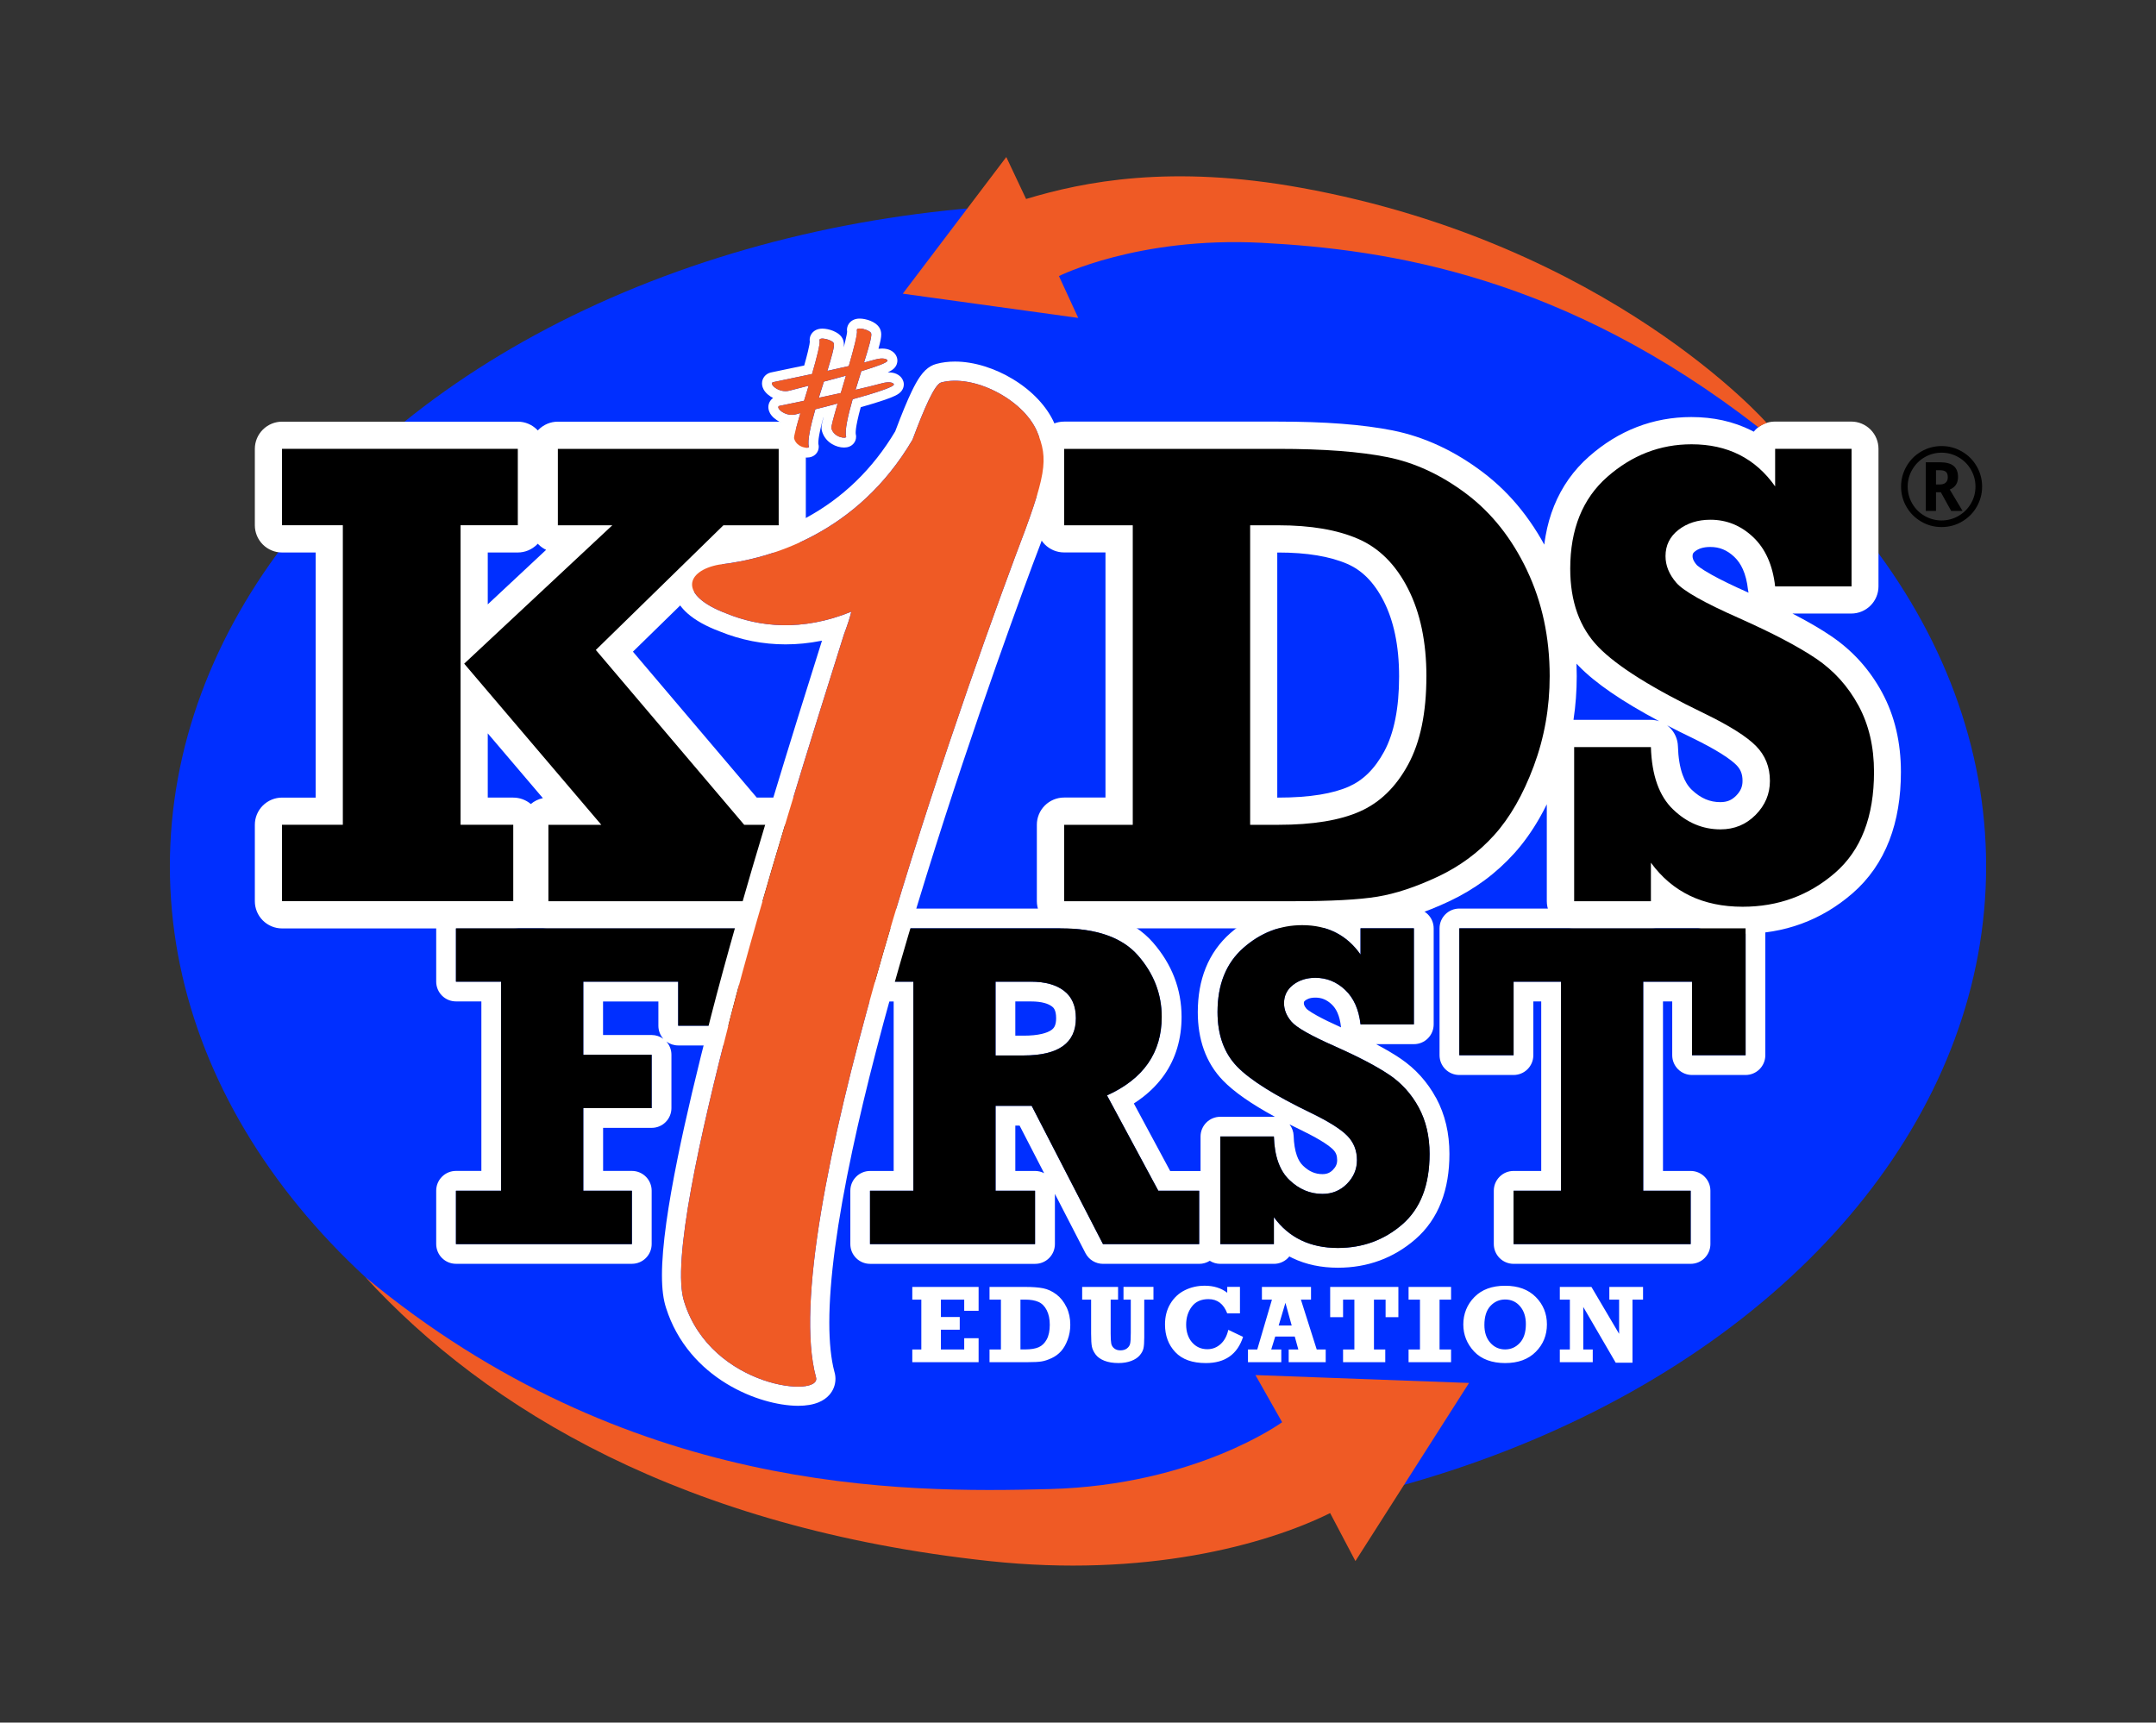
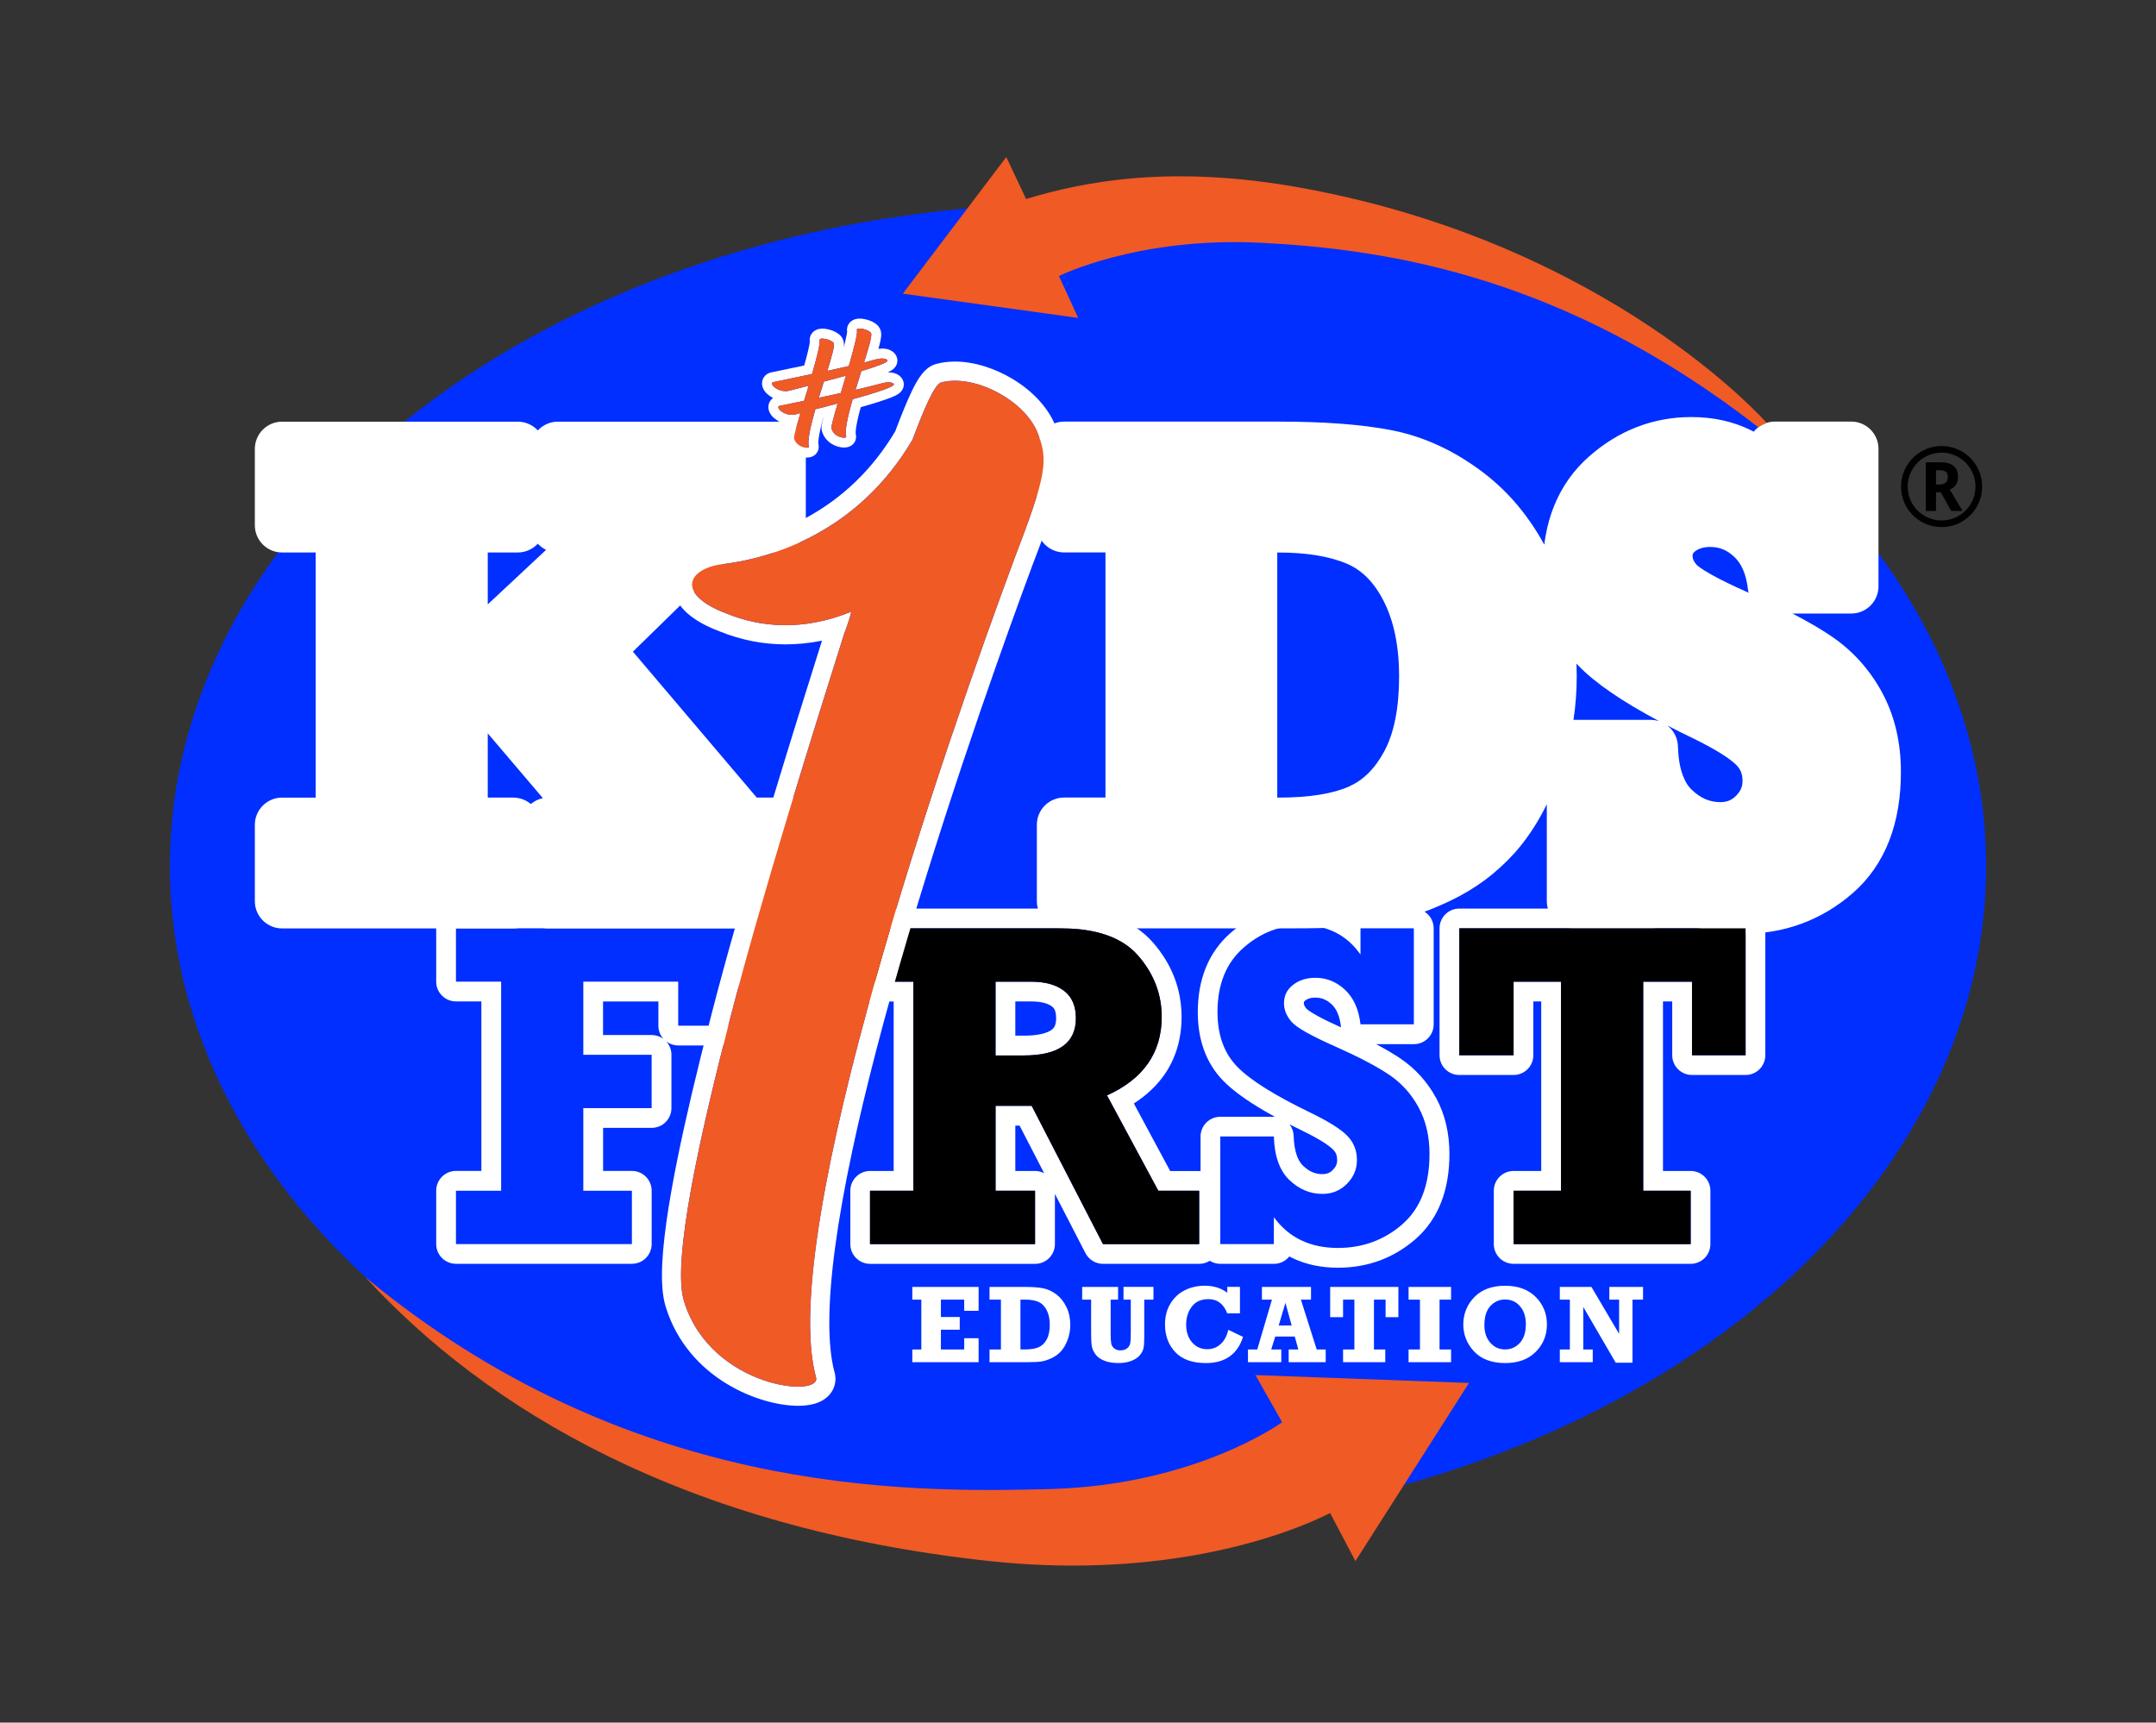
<svg xmlns="http://www.w3.org/2000/svg" id="Layer_1" viewBox="0 0 718.86 574.38">
  <rect x="0" y="0" width="718.86" height="574.38" fill="#333333" stroke="none" />
  <defs>
    <style>.cls-1{fill:none;}.cls-2{fill:#002fff;}.cls-3{fill:#fff;}.cls-4{fill:#ef5a25;}</style>
  </defs>
  <path d="M633.86,162.24c0-2.39.6-4.64,1.8-6.74,1.2-2.1,2.85-3.75,4.94-4.96,2.1-1.21,4.35-1.81,6.77-1.81s4.64.6,6.74,1.8c2.1,1.2,3.75,2.85,4.96,4.94,1.21,2.1,1.81,4.35,1.81,6.77s-.58,4.58-1.74,6.65c-1.16,2.07-2.79,3.73-4.89,4.98-2.1,1.25-4.39,1.87-6.88,1.87s-4.77-.62-6.86-1.86-3.73-2.9-4.9-4.97c-1.17-2.07-1.75-4.29-1.75-6.67ZM636.07,162.24c0,2.04.51,3.93,1.52,5.67s2.39,3.12,4.14,4.12,3.63,1.51,5.64,1.51,3.93-.51,5.68-1.54,3.12-2.4,4.12-4.13c1-1.73,1.5-3.61,1.5-5.63s-.51-3.9-1.52-5.65c-1.01-1.75-2.4-3.14-4.15-4.14s-3.63-1.51-5.63-1.51-3.88.5-5.61,1.49c-1.73.99-3.11,2.37-4.14,4.11-1.03,1.75-1.55,3.65-1.55,5.7ZM652.85,159.04c0,2.05-.92,3.44-2.75,4.19l4.26,7.13h-3.79l-3.45-6.22h-1.62v6.22h-3.4v-16.22h4.71c2.08,0,3.61.41,4.58,1.22.97.81,1.46,2.04,1.46,3.68ZM645.51,161.54h1.24c.89,0,1.56-.21,2.01-.63.46-.42.68-1.02.68-1.8,0-.86-.22-1.46-.66-1.81s-1.13-.51-2.08-.51h-1.2v4.74Z" />
  <ellipse class="cls-2" cx="359.43" cy="288.85" rx="302.79" ry="220.99" />
  <path class="cls-3" d="M569.77,310.3c-3.63-.76-7.09-1.92-10.29-3.46-.61-.29-1.21-.6-1.81-.93-.26.35-.55.68-.86.99-1.7,1.7-4.01,2.66-6.41,2.66h-25.59c-2.41,0-4.71-.96-6.41-2.66-1.7-1.7-2.66-4.01-2.66-6.41v-32.31c-.79,1.61-1.62,3.16-2.47,4.65-2.51,4.37-5.32,8.3-8.35,11.67-3.02,3.35-6.38,6.4-9.99,9.06-3.6,2.65-7.53,4.99-11.7,6.95-3.96,1.86-7.83,3.42-11.51,4.64-3.78,1.25-7.48,2.18-10.98,2.76-6.66,1.1-16.42,1.64-29.84,1.64h-76.12c-2.41,0-4.71-.96-6.41-2.66-1.7-1.7-2.66-4.01-2.66-6.41v-25.48c0-2.41.96-4.71,2.66-6.41,1.7-1.7,4.01-2.66,6.41-2.66h13.81v-81.73h-13.81c-2.41,0-4.71-.96-6.41-2.66-1.7-1.7-2.66-4.01-2.66-6.41v-25.48c0-2.41.96-4.71,2.66-6.41,1.7-1.7,4.01-2.66,6.41-2.66h71.45c7.71,0,14.79.24,21.05.72,6.39.49,12.13,1.24,17.06,2.22,2.64.53,5.29,1.23,7.87,2.08,2.57.85,5.14,1.87,7.64,3.03,4.95,2.3,9.83,5.26,14.51,8.79,0,0,0,0,0,0,2.4,1.81,4.7,3.8,6.86,5.91,2.15,2.1,4.21,4.39,6.11,6.8,1.89,2.39,3.69,4.96,5.34,7.63.77,1.24,1.51,2.53,2.23,3.84.12-.98.26-1.94.43-2.88.62-3.53,1.58-6.91,2.84-10.03,1.29-3.19,2.93-6.2,4.87-8.95,1.95-2.75,4.24-5.29,6.82-7.56,2.43-2.14,4.99-4.04,7.61-5.66,2.66-1.64,5.46-3.03,8.3-4.13,2.86-1.11,5.85-1.95,8.87-2.5,3-.55,6.13-.83,9.28-.83,3.64,0,7.15.37,10.44,1.09,3.39.75,6.62,1.89,9.61,3.39.26.13.52.26.77.4.2-.25.41-.48.63-.71,1.7-1.7,4.01-2.66,6.41-2.66h25.48c2.41,0,4.71.96,6.41,2.66,1.7,1.7,2.66,4.01,2.66,6.41v45.87c0,2.41-.96,4.71-2.66,6.41-1.7,1.7-4.01,2.66-6.41,2.66h-19.62c.37.19.74.39,1.11.58,4.55,2.39,8.5,4.7,11.73,6.89,3.57,2.41,6.82,5.22,9.66,8.36,2.83,3.13,5.31,6.65,7.38,10.47,0,0,0,0,0,0,2.11,3.9,3.71,8.13,4.75,12.6,1.02,4.36,1.54,9.04,1.54,13.91,0,4.21-.31,8.23-.94,11.97-.64,3.86-1.63,7.52-2.93,10.89-1.34,3.46-3.05,6.7-5.08,9.62-2.05,2.95-4.47,5.65-7.2,8.01-2.56,2.22-5.29,4.2-8.1,5.88-2.84,1.69-5.84,3.12-8.92,4.25-3.07,1.13-6.3,1.98-9.6,2.54-3.25.55-6.66.83-10.11.83-3.91,0-7.69-.37-11.21-1.11M426.23,265.95c5.2,0,9.87-.33,13.89-.99,3.74-.61,6.97-1.51,9.59-2.67,1.17-.52,2.29-1.14,3.35-1.86,1.06-.72,2.09-1.56,3.04-2.49,2.01-1.96,3.83-4.43,5.41-7.35,3.3-6.11,4.98-14.52,4.98-25.01,0-5.1-.45-9.83-1.34-14.08-.85-4.07-2.13-7.8-3.8-11.08-1.6-3.14-3.46-5.79-5.54-7.87-.98-.98-2.03-1.86-3.13-2.61-1.08-.74-2.24-1.38-3.45-1.91-5.8-2.52-13.53-3.8-23-3.8h-.36v81.73h.36M556.71,242.59c1.69,1.64,2.68,3.88,2.75,6.23.11,3.74.63,6.93,1.54,9.48.76,2.13,1.76,3.78,3.05,5.02,0,0,0,0,0,0,1.5,1.44,3.07,2.51,4.66,3.18,1.53.64,3.12.96,4.88.96,1.13,0,2.09-.17,2.94-.52.83-.34,1.58-.87,2.32-1.61.78-.79,1.32-1.57,1.67-2.39.32-.77.48-1.61.48-2.57,0-1.16-.17-2.14-.52-3.01-.33-.82-.83-1.56-1.53-2.27h0c-.73-.74-2.19-1.99-4.98-3.75-2.55-1.61-5.77-3.36-9.58-5.22l.04.02c-3.01-1.45-5.87-2.87-8.56-4.27.29.22.56.46.83.71M550.4,240.03c.97,0,1.93.16,2.83.45-12.52-6.67-21.37-12.75-26.9-18.47-.23-.24-.46-.48-.69-.73.05,1.38.08,2.78.08,4.17,0,4.92-.36,9.81-1.08,14.57.05,0,.1,0,.16,0h25.59M565.72,188.36s0,0,0,0c0,0,0,0,0,0M570.66,191.62c3.09,1.73,7.24,3.75,12.34,6-.08-.35-.14-.71-.19-1.07-.29-2.6-.86-4.87-1.7-6.74-.74-1.65-1.67-3-2.85-4.12h0c-1.23-1.16-2.48-1.99-3.81-2.53-1.29-.53-2.67-.78-4.21-.78-1.16,0-2.19.14-3.07.42-.75.24-1.41.58-2,1.04-.24.18-.55.46-.68.72-.1.2-.15.5-.15.89,0,.36,0,1.3,1.37,2.91.08.09,1.12,1.12,4.94,3.25M182.84,309.57c-2.15,0-4.22-.76-5.85-2.14-1.63,1.38-3.7,2.14-5.86,2.14h-77.09c-2.41,0-4.71-.96-6.41-2.66-1.7-1.7-2.66-4.01-2.66-6.41v-25.48c0-2.41.96-4.71,2.66-6.41,1.7-1.7,4.01-2.66,6.41-2.66h11.21v-81.73h-11.21c-2.41,0-4.71-.96-6.41-2.66-1.7-1.7-2.66-4.01-2.66-6.41v-25.48c0-2.41.96-4.71,2.66-6.41,1.7-1.7,4.01-2.66,6.41-2.66h78.61c2.41,0,4.71.96,6.41,2.66.09.09.17.18.26.27.08-.09.17-.18.26-.27,1.7-1.7,4.01-2.66,6.41-2.66h73.62c2.41,0,4.71.96,6.41,2.66,1.7,1.7,2.66,4.01,2.66,6.41v25.48c0,2.41-.96,4.71-2.66,6.41-1.7,1.7-4.01,2.66-6.41,2.66,0,0-10.01,0-14.74,0-3.95,3.85-25.59,25-33.84,33.07,8.12,9.57,37,43.61,41.29,48.65h11.41c2.41,0,4.71.96,6.41,2.66,1.7,1.7,2.66,4.01,2.66,6.41v25.48c0,2.41-.96,4.71-2.66,6.41-1.7,1.7-4.01,2.66-6.41,2.66h-80.89M171.13,265.95c2.15,0,4.22.76,5.86,2.14,1.16-.98,2.55-1.65,4.02-1.96-7.32-8.61-10.34-12.15-18.38-21.6v21.41h8.5M162.63,201.52c7.93-7.41,10.97-10.25,19.46-18.18-.93-.44-1.78-1.04-2.52-1.78-.09-.09-.17-.18-.26-.27-.08.09-.17.18-.26.27-1.7,1.7-4.01,2.66-6.41,2.66h-10.01v17.3" />
  <path class="cls-4" d="M589.07,141.03s-52.29-59.69-155.09-78.38c-43.56-7.92-72.59-2.11-91.86,3.7l-6.6-13.99-34.51,45.56,58.5,8.09-6.43-13.96s26.34-13.21,67.51-11.09c42.34,2.19,100.85,11.11,165.7,61.52,1.06-.9,2.78-1.45,2.78-1.45Z" />
  <path class="cls-4" d="M121.81,425.83c40.49,44.12,106.24,83.74,208.12,94.69,51.73,5.56,91.91-5.28,113.57-16l8.43,16,37.88-59.39-71.22-2.63,8.9,15.72s-28.68,20.98-77.47,22.29c-49.47,1.32-140.84,1.66-228.21-70.67Z" />
  <path class="cls-3" d="M409.53,443.41l4.94,2.35c-1.88,5.82-6.01,8.74-12.39,8.74-4.51,0-7.91-1.21-10.2-3.64-2.29-2.43-3.44-5.5-3.44-9.22,0-2.65.59-4.96,1.79-6.94,1.19-1.98,2.79-3.48,4.81-4.48,2.01-1,4.22-1.51,6.63-1.51,2.99,0,5.5.78,7.52,2.34v-1.95h4.24v8.84h-4.24c-1.2-3.17-3.29-4.76-6.26-4.76-2.45,0-4.31.84-5.56,2.51-1.26,1.67-1.88,3.67-1.88,6.01s.66,4.42,1.99,5.92c1.33,1.51,3.02,2.26,5.08,2.26,1.68,0,3.16-.57,4.42-1.71,1.26-1.14,2.12-2.73,2.56-4.76ZM374.6,433.35h2.43v11.02c0,1.89-.08,3.14-.24,3.75-.16.61-.53,1.12-1.09,1.53-.57.41-1.27.61-2.13.61s-1.51-.22-2.06-.65c-.54-.43-.87-.98-1-1.65-.13-.67-.19-1.76-.19-3.27v-11.34h2.47v-4.24h-11.97v4.24h2.98v11.34c0,2.06.09,3.51.27,4.36.18.85.59,1.71,1.23,2.58.64.87,1.61,1.56,2.91,2.08,1.3.52,2.88.78,4.73.78,1.6,0,3.01-.24,4.25-.71,1.23-.47,2.17-1.09,2.82-1.86.65-.76,1.06-1.53,1.24-2.31.18-.78.27-2.02.27-3.72v-12.55h3.07v-4.24h-9.99v4.24ZM355.6,435.84c.84,1.77,1.26,3.73,1.26,5.88,0,1.74-.29,3.41-.88,4.99-.59,1.58-1.32,2.86-2.19,3.82-.87.97-1.91,1.74-3.13,2.31-1.21.57-2.33.94-3.35,1.11-1.02.17-2.59.25-4.72.25h-12.66v-4.24h3.8v-16.61h-3.8v-4.24h11.88c2.5,0,4.51.15,6.04.46,1.53.31,2.99.99,4.38,2.04,1.39,1.05,2.51,2.46,3.35,4.23ZM350.02,441.73c0-1.91-.34-3.53-1.02-4.87-.68-1.33-1.6-2.25-2.76-2.76-1.16-.51-2.64-.76-4.43-.76h-1.57v16.61h1.57c1.9,0,3.4-.25,4.52-.74,1.11-.49,2-1.36,2.68-2.61.67-1.24,1.01-2.87,1.01-4.88ZM304.18,433.35h3.01v16.61h-3.01v4.24h22.11v-7.99h-4.8v3.75h-7.77v-6.58h6.28v-4.24h-6.28v-5.79h7.77v3.71h4.8v-7.95h-22.11v4.24ZM536.59,429.11v4.24h3.26v11.4l-9.23-15.64h-10.54v4.24h3.35v16.61h-3.35v4.24h10.98v-4.24h-3.16v-14.17l10.82,18.59h5.59v-21.03h3.52v-4.24h-11.25ZM443.5,439.19h4.31v-5.84h3.77v16.61h-3.77v4.24h14.07v-4.24h-3.77v-16.61h3.88v5.84h4.26v-10.08h-22.74v10.08ZM469.65,433.35h3.8v16.61h-3.8v4.24h14.17v-4.24h-3.84v-16.61h3.84v-4.24h-14.17v4.24ZM512.06,432.47c2.48,2.5,3.72,5.55,3.72,9.14s-1.24,6.66-3.73,9.15c-2.49,2.5-5.89,3.74-10.21,3.74s-7.93-1.28-10.33-3.85c-2.4-2.57-3.61-5.58-3.61-9.04s1.24-6.63,3.71-9.13c2.47-2.51,5.88-3.76,10.23-3.76s7.73,1.25,10.22,3.75ZM508.76,441.5c0-2.44-.64-4.42-1.93-5.93-1.29-1.51-2.95-2.27-4.99-2.27-1.92,0-3.56.72-4.9,2.16-1.34,1.44-2.01,3.56-2.01,6.35,0,2.47.66,4.44,1.98,5.92,1.32,1.48,2.96,2.22,4.92,2.22s3.56-.72,4.91-2.17c1.35-1.45,2.02-3.54,2.02-6.27ZM439.03,449.96h2.99v4.24h-12.34v-4.24h3.21l-1.19-4.31h-6.51l-1.33,4.31h3.35v4.24h-11.11v-4.24h3.1l4.89-16.61h-3.34v-4.24h16.37v4.24h-3.37l5.27,16.61ZM430.68,441.97l-2.09-7.56-2.25,7.56h4.35Z" />
  <path class="cls-3" d="M301.22,127.28c-.18-.65-.53-1.25-1.03-1.74-.36-.35-.79-.64-1.28-.86-.75-.34-1.64-.51-2.63-.51-.1,0-.2,0-.3,0,.34-.16.63-.3.89-.45.45-.25.81-.51,1.11-.78,1.07-.99,1.23-2.12,1.23-2.71,0-.3-.04-.59-.12-.88v-.02c-.19-.68-.57-1.3-1.11-1.8-.36-.33-.78-.6-1.25-.81-.76-.33-1.65-.5-2.65-.5-.38,0-.77.02-1.18.07.66-2.39.92-3.77.92-4.76,0-.43-.05-.83-.15-1.2,0,0,0,0,0-.01-.25-.95-.84-1.76-1.75-2.42-.48-.35-1.06-.66-1.71-.93-1.18-.47-2.48-.74-3.56-.74-.79,0-1.47.14-2.08.42-1.34.62-2.17,1.91-2.17,3.36,0,.22.02.43.05.64-.02.29-.14,1.19-.71,3.51-.12.5-.26,1.04-.42,1.64.04-.33.06-.63.06-.9,0-.45-.05-.85-.15-1.23,0,0,0,0,0,0-.25-.95-.84-1.76-1.75-2.42-.48-.35-1.06-.66-1.71-.93-1.18-.47-2.48-.74-3.56-.74-.79,0-1.47.14-2.08.42-1.34.62-2.17,1.91-2.17,3.36,0,.21.02.43.05.64-.02.27-.12,1.12-.64,3.25-.31,1.28-.72,2.83-1.23,4.63-3.33.7-6.22,1.3-8.25,1.72-2.36.49-2.76.57-2.99.63h0c-1.69.45-2.83,1.91-2.83,3.62,0,.69.19,1.75,1.12,2.86.46.55,1.04,1.06,1.73,1.51.27.18.56.34.85.49-.98.69-1.58,1.8-1.58,3.04,0,.69.19,1.75,1.12,2.86.46.55,1.04,1.06,1.73,1.51,1.02.66,2.16,1.11,3.34,1.33-.69,2.55-.92,3.73-.92,4.55,0,.36.04.69.13,1.02,0,0,0,.01,0,.02.27.99.73,1.89,1.38,2.68.55.66,1.21,1.23,1.98,1.69,1.24.75,2.71,1.17,4.02,1.17.65,0,1.24-.11,1.76-.32.53-.21.98-.53,1.35-.93.59-.64.91-1.48.91-2.35,0-.31-.04-.62-.12-.92,0-.04-.02-.17-.02-.42,0-.62.1-1.82.59-4.08.27-1.25.63-2.69,1.08-4.37.01,0,.03,0,.04-.01-.47,1.78-.65,2.75-.65,3.48,0,.37.04.7.13,1.03,0,0,0,0,0,0,.27.99.73,1.89,1.38,2.68.55.66,1.21,1.23,1.98,1.69,1.24.75,2.71,1.17,4.02,1.17.65,0,1.24-.11,1.76-.32.53-.21.98-.53,1.35-.93.59-.64.91-1.48.91-2.35,0-.31-.04-.62-.12-.92,0-.04-.02-.17-.02-.42,0-.62.1-1.82.59-4.08.27-1.27.63-2.73,1.1-4.43,3.29-.93,5.96-1.75,7.98-2.45,1.46-.5,2.56-.94,3.38-1.33.58-.27,1.01-.53,1.38-.8,1.41-1.05,1.62-2.35,1.62-3.02,0-.31-.04-.62-.12-.91ZM284.3,133.12c-1.59,5.56-2.7,10.47-2.17,12.45.29.82-4.05.45-4.9-2.72-.16-.6.8-3.94,2.06-8.31-2.63.71-5.2,1.4-7.43,1.93-1.59,5.56-2.7,10.47-2.17,12.45.29.82-4.05.45-4.9-2.72-.16-.6.79-4,2.09-8.45-.66.18-1.2.32-1.49.4-3.65.98-7.06-2.4-5.5-2.82.24-.06,3.59-.71,8.2-1.69.53-1.62,1.02-3.35,1.54-5.03-3.13.78-5.52,1.42-6.36,1.64-3.65.98-7.06-2.4-5.5-2.82.36-.1,6.02-1.23,12.99-2.72,1.6-5.5,2.78-10.17,2.51-11.19-.37-1.38,4.43-.23,4.77,1.03.26.96-.78,4.51-2.17,9.11,2.37-.51,4.77-1.09,7.14-1.6,1.66-5.77,3-10.81,2.71-11.89-.37-1.38,4.43-.23,4.77,1.03.26.96-.88,4.85-2.4,9.69,1.38-.37,2.69-.72,3.83-1.03,2.69-.72,3.89-.08,4,.34.18.66-3.63,2-8.73,3.56-.61,2.02-1.27,4.12-1.92,6.22,3.26-.75,6.33-1.51,8.78-2.17,2.69-.72,3.87-.14,4,.34.23.84-6.39,2.94-13.74,4.97Z" />
  <path class="cls-3" d="M273.01,132.63c2.37-.51,4.85-1.05,7.34-1.58.52-1.87,1.15-3.84,1.72-5.78-2.45.66-4.97,1.33-7.36,1.98-.56,1.75-1.15,3.58-1.69,5.39Z" />
  <path class="cls-3" d="M301.21,127.27s0,0,0,.01c0,0,0,.01,0,.02v-.03Z" />
  <path class="cls-4" d="M294.03,127.81c-2.45.66-5.52,1.42-8.78,2.17.66-2.1,1.31-4.2,1.92-6.22,5.1-1.56,8.9-2.9,8.73-3.56-.11-.42-1.31-1.06-4-.34-1.14.31-2.45.66-3.83,1.03,1.52-4.83,2.66-8.73,2.4-9.69-.34-1.26-5.14-2.41-4.77-1.03.29,1.08-1.05,6.12-2.71,11.89-2.37.51-4.77,1.09-7.14,1.6,1.39-4.61,2.43-8.15,2.17-9.11-.34-1.26-5.14-2.4-4.77-1.03.27,1.02-.91,5.69-2.51,11.19-6.98,1.49-12.64,2.62-12.99,2.72-1.56.42,1.85,3.8,5.5,2.82.84-.22,3.23-.87,6.36-1.64-.51,1.68-1.01,3.41-1.54,5.03-4.61.98-7.96,1.63-8.2,1.69-1.56.42,1.85,3.8,5.5,2.82.3-.08.84-.22,1.49-.4-1.31,4.45-2.25,7.85-2.09,8.45.85,3.17,5.19,3.55,4.9,2.72-.53-1.97.59-6.89,2.17-12.45,2.23-.53,4.8-1.23,7.43-1.93-1.26,4.38-2.22,7.72-2.06,8.31.85,3.17,5.19,3.55,4.9,2.72-.53-1.97.59-6.89,2.17-12.45,7.34-2.03,13.96-4.13,13.74-4.97-.13-.48-1.31-1.06-4-.34ZM280.34,131.04c-2.49.54-4.97,1.08-7.34,1.58.54-1.81,1.14-3.64,1.69-5.39,2.39-.64,4.91-1.32,7.36-1.98-.57,1.95-1.19,3.91-1.72,5.78Z" />
-   <path class="cls-1" d="M431.33,378.75c.08,2.58.44,4.78,1.06,6.54.51,1.45,1.19,2.56,2.06,3.4,2,1.92,4.06,2.82,6.48,2.82,1.46,0,2.51-.42,3.48-1.41,1-1.01,1.43-1.99,1.43-3.27,0-1.5-.4-2.54-1.35-3.5h0c-.92-.93-3.45-2.97-10.09-6.2-1.54-.74-3.02-1.47-4.44-2.19.84,1.09,1.33,2.43,1.37,3.83Z" />
-   <path class="cls-1" d="M350.76,335.6c-.65-.49-1.48-.88-2.48-1.16-1.24-.34-2.74-.52-4.46-.52h-5.29v11.41h2.79c2.38,0,4.42-.2,6.09-.6,1.33-.32,2.39-.75,3.14-1.28.52-.37.88-.78,1.12-1.3.31-.66.47-1.55.47-2.64,0-2.86-.96-3.6-1.38-3.91Z" />
+   <path class="cls-1" d="M350.76,335.6h-5.29v11.41h2.79c2.38,0,4.42-.2,6.09-.6,1.33-.32,2.39-.75,3.14-1.28.52-.37.88-.78,1.12-1.3.31-.66.47-1.55.47-2.64,0-2.86-.96-3.6-1.38-3.91Z" />
  <path class="cls-1" d="M201.08,333.92v11.18h16.19c1.43,0,2.81.46,3.94,1.3-1.08-1.21-1.68-2.77-1.68-4.4v-8.09h-18.45Z" />
-   <path class="cls-1" d="M338.53,375.33v15.12h6.57c1.07,0,2.11.26,3.04.74-3.99-7.73-7.01-13.59-8.18-15.86h-1.43Z" />
  <path class="cls-1" d="M444,334.88c-.83-.79-1.68-1.35-2.58-1.72-.87-.35-1.8-.53-2.84-.53-1.91,0-2.84.55-3.38.96-.43.33-.47.47-.47.92,0,.22,0,.81.89,1.85.08.08.83.8,3.42,2.24,2.05,1.14,4.77,2.47,8.08,3.95-.01-.09-.03-.18-.04-.27-.2-1.79-.59-3.34-1.16-4.63-.5-1.12-1.13-2.03-1.93-2.79Z" />
  <path class="cls-3" d="M586.68,304.88c-1.24-1.24-2.91-1.93-4.66-1.93h-95.45c-1.75,0-3.43.69-4.66,1.93-1.24,1.24-1.93,2.91-1.93,4.66v42.31c0,1.75.69,3.43,1.93,4.66,1.24,1.24,2.91,1.93,4.66,1.93h18.09c1.75,0,3.43-.69,4.66-1.93,1.24-1.24,1.93-2.91,1.93-4.66v-17.93h2.63v56.52h-9.22c-1.75,0-3.43.69-4.66,1.93-1.24,1.24-1.93,2.91-1.93,4.66v17.79c0,1.75.7,3.43,1.93,4.66,1.24,1.24,2.91,1.93,4.66,1.93h59.04c1.75,0,3.43-.69,4.66-1.93,1.24-1.24,1.93-2.91,1.93-4.66v-17.79c0-1.75-.69-3.43-1.93-4.66-1.24-1.24-2.91-1.93-4.66-1.93h-9.22v-56.52h3.08c0,7.05,0,17.93,0,17.93,0,1.75.7,3.43,1.93,4.66,1.24,1.24,2.91,1.93,4.66,1.93h17.86c1.75,0,3.43-.69,4.66-1.93,1.24-1.24,1.93-2.91,1.93-4.66v-42.31c0-1.75-.69-3.43-1.93-4.66ZM582.02,351.85h-17.86v-24.52h-16.27v69.71h15.82v17.79h-59.04v-17.79h15.82v-69.71h-15.82v24.52h-18.09v-42.31h95.45v42.31Z" />
  <path class="cls-3" d="M478.83,366.12c-1.45-2.69-3.2-5.16-5.19-7.36-1.99-2.21-4.28-4.18-6.79-5.87-2.22-1.5-4.92-3.09-8.03-4.73h12.61c1.75,0,3.43-.69,4.66-1.93,1.24-1.24,1.93-2.91,1.93-4.66v-32.02c0-1.75-.7-3.43-1.93-4.66-1.24-1.24-2.91-1.93-4.66-1.93h-17.79c-1.75,0-3.43.69-4.66,1.93-.11.11-.22.23-.32.35-.12-.06-.24-.12-.35-.18-2.11-1.06-4.38-1.86-6.77-2.39-2.31-.51-4.78-.77-7.34-.77-4.46,0-8.75.79-12.77,2.34-2,.77-3.97,1.75-5.84,2.91-1.84,1.14-3.64,2.48-5.35,3.98-3.64,3.2-6.41,7.11-8.23,11.62-.89,2.2-1.56,4.57-2,7.06-.42,2.41-.64,4.98-.64,7.66,0,2.24.16,4.42.49,6.47.33,2.11.85,4.14,1.53,6.04,1.4,3.91,3.54,7.37,6.36,10.28,3.65,3.78,9.37,7.78,17.35,12.13-.12,0-.24-.01-.36-.01h-17.86c-1.75,0-3.43.69-4.66,1.93-1.24,1.24-1.93,2.91-1.93,4.66v11.51c-.15-.01-.29-.01-.44-.01h-9.68c-2.36-4.38-8.51-15.81-12.12-22.53,1.09-.7,2.13-1.43,3.11-2.2,2.79-2.18,5.16-4.66,7.06-7.37,3.81-5.47,5.74-11.96,5.74-19.29,0-4.61-.81-9.05-2.42-13.21-.8-2.07-1.81-4.11-3.01-6.05-1.18-1.91-2.56-3.78-4.11-5.56-3.38-3.87-7.83-6.79-13.2-8.67-2.54-.89-5.34-1.56-8.31-2-2.88-.42-6-.63-9.3-.63h-63.5c-1.75,0-3.43.69-4.66,1.93-1.24,1.24-1.93,2.91-1.93,4.66v17.79c0,1.75.69,3.43,1.93,4.66,1.24,1.24,2.91,1.93,4.66,1.93h7.86v56.52h-7.86c-1.75,0-3.43.69-4.66,1.93-1.24,1.24-1.93,2.91-1.93,4.66v17.79c0,1.75.69,3.43,1.93,4.66,1.24,1.24,2.91,1.93,4.66,1.93h55.03c1.75,0,3.43-.69,4.66-1.93,1.24-1.24,1.93-2.91,1.93-4.66v-16.74c4.99,9.68,10.19,19.76,10.19,19.76,1.13,2.19,3.39,3.57,5.86,3.57h32.07c1.26,0,2.47-.36,3.52-1.02,1.05.66,2.26,1.02,3.52,1.02h17.86c1.75,0,3.43-.69,4.66-1.93.17-.17.33-.35.48-.54.36.19.71.37,1.08.55,2.25,1.08,4.69,1.9,7.24,2.43,2.48.52,5.13.78,7.88.78,9.87,0,18.56-3.19,25.82-9.49,3.84-3.33,6.74-7.5,8.64-12.41.92-2.37,1.61-4.94,2.06-7.65.44-2.62.66-5.45.66-8.4,0-3.42-.36-6.71-1.08-9.77-.74-3.14-1.86-6.12-3.34-8.86ZM399.83,414.83h-32.07l-23.77-46.1h-12.05v28.31h13.17v17.79h-55.03v-17.79h14.46v-69.71h-14.46v-17.79h63.5c11.96,0,20.57,3.02,25.85,9.05,5.27,6.03,7.91,12.86,7.91,20.47,0,11.96-6.08,20.69-18.24,26.19l17.11,31.79h13.62v17.79ZM348.14,391.18c-.93-.48-1.97-.74-3.04-.74h-6.57v-15.12h1.43c1.17,2.27,4.19,8.12,8.18,15.86ZM467.57,408.23c-6.06,5.25-13.22,7.88-21.5,7.88-9.23,0-16.35-3.42-21.34-10.26v8.97h-17.86v-35.88h17.86c.2,6.56,1.92,11.39,5.15,14.49,3.23,3.1,6.91,4.66,11.05,4.66,3.23,0,5.95-1.12,8.17-3.37,2.22-2.24,3.33-4.88,3.33-7.91,0-3.23-1.09-5.94-3.26-8.14-2.17-2.19-6.14-4.7-11.9-7.5-12.18-5.86-20.45-11.04-24.8-15.54-4.35-4.5-6.53-10.56-6.53-18.2,0-9.2,2.88-16.33,8.63-21.38,5.75-5.06,12.29-7.58,19.6-7.58,8.38,0,14.86,3.27,19.45,9.8v-8.74h17.79v32.02h-17.79c-.56-4.94-2.26-8.77-5.11-11.47-2.85-2.7-6.17-4.05-9.95-4.05-2.93,0-5.4.78-7.42,2.35-2.02,1.56-3.03,3.61-3.03,6.13,0,2.17.83,4.23,2.5,6.17,1.66,1.94,6.54,4.7,14.62,8.26,7.78,3.47,13.75,6.6,17.91,9.4,4.16,2.8,7.44,6.44,9.86,10.91,2.42,4.47,3.63,9.63,3.63,15.49,0,10.41-3.03,18.23-9.08,23.49ZM434.4,377.11c6.64,3.23,9.17,5.28,10.09,6.21h0c.95.96,1.35,2,1.35,3.5,0,1.28-.43,2.26-1.43,3.27-.98.99-2.02,1.41-3.48,1.41-2.42,0-4.48-.89-6.48-2.82-.87-.84-1.55-1.95-2.06-3.4-.62-1.76-.98-3.96-1.06-6.54-.04-1.4-.53-2.73-1.37-3.83,1.42.72,2.9,1.45,4.44,2.19ZM447.13,342.56c-3.31-1.48-6.03-2.81-8.08-3.95-2.59-1.44-3.34-2.16-3.42-2.24-.89-1.04-.89-1.63-.89-1.85,0-.45.04-.59.47-.92.53-.41,1.47-.96,3.38-.96,1.04,0,1.97.17,2.84.53.9.37,1.74.93,2.58,1.72.8.75,1.43,1.67,1.93,2.79.57,1.28.96,2.84,1.16,4.63.01.09.02.18.04.27Z" />
  <path class="cls-3" d="M354.76,330.36c-2.65-2.02-6.3-3.03-10.94-3.03h-11.88v24.6h9.39c11.61,0,17.41-4.14,17.41-12.41,0-4.09-1.32-7.14-3.97-9.16ZM351.67,342.15c-.24.52-.6.93-1.12,1.3-.75.53-1.8.96-3.14,1.28-1.67.4-3.72.6-6.09.6h-2.79v-11.41h5.29c1.71,0,3.21.17,4.46.52,1,.28,1.84.67,2.48,1.16.41.31,1.38,1.05,1.38,3.91,0,1.09-.16,1.97-.47,2.64Z" />
  <path class="cls-3" d="M246.26,302.94h-94.23c-1.75,0-3.43.69-4.66,1.93-1.24,1.24-1.93,2.91-1.93,4.66v17.79c0,1.75.7,3.43,1.93,4.66,1.24,1.24,2.91,1.93,4.66,1.93h8.47v56.52h-8.47c-1.75,0-3.43.69-4.66,1.93-1.24,1.24-1.93,2.91-1.93,4.66v17.79c0,1.75.7,3.43,1.93,4.66,1.24,1.24,2.91,1.93,4.66,1.93h58.66c1.75,0,3.43-.69,4.66-1.93,1.24-1.24,1.93-2.91,1.93-4.66v-17.79c0-1.75-.7-3.43-1.93-4.66-1.24-1.24-2.91-1.93-4.66-1.93h-9.6v-14.36h16.19c1.75,0,3.43-.69,4.66-1.93,1.24-1.24,1.93-2.91,1.93-4.66v-17.79c0-1.63-.6-3.19-1.68-4.4,1.13.84,2.51,1.3,3.94,1.3h20.13c1.75,0,3.43-.69,4.66-1.93,1.24-1.24,1.93-2.91,1.93-4.66v-32.47c0-1.75-.69-3.43-1.93-4.66-1.24-1.24-2.91-1.93-4.66-1.93ZM221.2,346.41c-1.13-.84-2.51-1.3-3.94-1.3h-16.19v-11.18h18.45v8.09c0,1.63.6,3.19,1.68,4.4ZM246.26,342.01h-20.13v-14.68h-31.64v24.37h22.78v17.79h-22.78v27.55h16.2v17.79h-58.66v-17.79h15.06v-69.71h-15.06v-17.79h94.23v32.47Z" />
  <polygon points="486.57 351.85 504.66 351.85 504.66 327.33 520.48 327.33 520.48 397.04 504.66 397.04 504.66 414.83 563.7 414.83 563.7 397.04 547.88 397.04 547.88 327.33 564.15 327.33 564.15 351.85 582.02 351.85 582.02 309.54 486.57 309.54 486.57 351.85" />
-   <path d="M463.16,358.35c-4.16-2.8-10.13-5.94-17.91-9.4-8.08-3.56-12.96-6.32-14.62-8.26-1.67-1.94-2.5-4-2.5-6.17,0-2.52,1.01-4.57,3.03-6.13,2.02-1.56,4.49-2.35,7.42-2.35,3.78,0,7.1,1.35,9.95,4.05,2.85,2.7,4.55,6.52,5.11,11.47h17.79v-32.02h-17.79v8.74c-4.59-6.53-11.08-9.8-19.45-9.8-7.32,0-13.85,2.53-19.6,7.58-5.75,5.06-8.63,12.18-8.63,21.38,0,7.63,2.18,13.7,6.53,18.2,4.35,4.5,12.62,9.68,24.8,15.54,5.76,2.8,9.73,5.3,11.9,7.5,2.17,2.2,3.26,4.91,3.26,8.14,0,3.03-1.11,5.66-3.33,7.91-2.22,2.25-4.95,3.37-8.17,3.37-4.14,0-7.82-1.55-11.05-4.66-3.23-3.1-4.95-7.93-5.15-14.49h-17.86v35.88h17.86v-8.97c5,6.84,12.11,10.26,21.34,10.26,8.28,0,15.44-2.63,21.5-7.88,6.06-5.25,9.08-13.08,9.08-23.49,0-5.86-1.21-11.02-3.63-15.49-2.42-4.47-5.71-8.11-9.86-10.91Z" />
  <path d="M369.1,365.25c12.16-5.5,18.24-14.23,18.24-26.19,0-7.62-2.64-14.44-7.91-20.47-5.27-6.03-13.89-9.05-25.85-9.05h-63.5v17.79h14.46v69.71h-14.46v17.79h55.03v-17.79h-13.17v-28.31h12.05l23.77,46.1h32.07v-17.79h-13.62l-17.11-31.79ZM341.32,351.93h-9.39v-24.6h11.88c4.64,0,8.29,1.01,10.94,3.03,2.65,2.02,3.97,5.07,3.97,9.16,0,8.28-5.8,12.41-17.41,12.41Z" />
-   <polygon points="152.02 327.33 167.08 327.33 167.08 397.04 152.02 397.04 152.02 414.83 210.68 414.83 210.68 397.04 194.48 397.04 194.48 369.49 217.27 369.49 217.27 351.7 194.48 351.7 194.48 327.33 226.12 327.33 226.12 342.01 246.26 342.01 246.26 309.54 152.02 309.54 152.02 327.33" />
-   <path d="M248.13,275.02h15.61v25.48h-80.89v-25.48h17.64l-45.72-53.73,49.39-46.14h-18.16v-25.48h73.63v25.48h-18.43l-42.54,41.57,49.48,58.31ZM153.57,175.14h19.08v-25.48h-78.62v25.48h20.28v99.87h-20.28v25.48h77.1v-25.48h-17.57v-99.87ZM509.11,190.11c5.06,10.63,7.59,22.41,7.59,35.35,0,10.48-1.77,20.48-5.31,29.98-3.54,9.51-7.93,17.17-13.17,22.99-5.24,5.82-11.51,10.45-18.81,13.88-7.3,3.43-14.01,5.66-20.12,6.67-6.11,1.01-15.56,1.52-28.36,1.52h-76.12v-25.48h22.88v-99.87h-22.88v-25.48h71.46c15.04,0,27.15.92,36.33,2.76,9.18,1.84,17.96,5.93,26.35,12.25,8.39,6.33,15.11,14.8,20.17,25.43ZM475.6,225.57c0-11.49-2.04-21.25-6.13-29.28-4.08-8.02-9.62-13.56-16.59-16.59-6.98-3.04-15.85-4.55-26.62-4.55h-9.43v99.87h9.43c11.42,0,20.48-1.48,27.16-4.45,6.69-2.96,12.05-8.19,16.1-15.67,4.05-7.48,6.07-17.26,6.07-29.33ZM619.63,235.21c-3.47-6.4-8.18-11.61-14.13-15.63-5.96-4.02-14.51-8.5-25.65-13.47-11.58-5.11-18.56-9.05-20.95-11.83-2.39-2.78-3.58-5.73-3.58-8.84,0-3.61,1.45-6.54,4.34-8.78,2.89-2.24,6.43-3.36,10.63-3.36,5.42,0,10.17,1.93,14.26,5.8,4.08,3.87,6.52,9.34,7.32,16.43h25.48v-45.87h-25.48v12.52c-6.58-9.36-15.87-14.04-27.87-14.04-10.48,0-19.84,3.62-28.09,10.86-8.24,7.24-12.36,17.45-12.36,30.63,0,10.94,3.12,19.63,9.35,26.07,6.23,6.44,18.08,13.87,35.53,22.27,8.25,4.02,13.93,7.6,17.04,10.75,3.11,3.14,4.66,7.03,4.66,11.66,0,4.34-1.59,8.12-4.77,11.33-3.18,3.22-7.08,4.83-11.71,4.83-5.93,0-11.21-2.22-15.83-6.67-4.63-4.45-7.09-11.37-7.37-20.77h-25.59v51.4h25.59v-12.85c7.16,9.8,17.35,14.69,30.58,14.69,11.86,0,22.12-3.76,30.8-11.29,8.68-7.52,13.01-18.74,13.01-33.65,0-8.39-1.73-15.79-5.2-22.19Z" />
  <path class="cls-3" d="M353.56,147c-.43-1.73-1.02-3.48-1.94-5.69-.02-.05-.04-.09-.06-.14-2.47-5.6-7.38-10.84-13.84-14.75-2.98-1.81-6.13-3.23-9.35-4.24-3.43-1.07-6.78-1.62-9.96-1.62-2.2,0-4.3.26-6.25.79-1.3.35-2.51,1.05-3.59,2.07-.62.59-1.22,1.3-1.82,2.16-.86,1.24-1.77,2.84-2.76,4.91-1.52,3.16-3.28,7.41-5.51,13.35-7.48,12.55-17.53,22.27-29.86,28.91-11.4,6.14-22.39,8.38-29.61,9.17-.15.02-.31.04-.46.07-1.76.32-3.4.79-4.89,1.37-1.62.63-1.87,2.38-3.1,3.29-1.46,1.08-2.63,2.35-3.47,3.77-.49.82-2.06.72-2.31,1.61-.27.94-.41,1.92-.41,2.89,0,2.41.84,6.04,4.85,9.6,1.3,1.15,2.88,2.25,4.71,3.27,1.75.97,3.78,1.9,6.01,2.74,7.05,2.87,14.44,4.33,21.98,4.33,3.89,0,7.85-.39,11.78-1.17.12-.02.24-.05.37-.07-4.24,13.44-10.73,34.09-17.36,56.06-8.3,27.51-14.89,50.69-19.57,68.89h0c-4.89,18.95-8.56,34.5-11.2,47.55-1.63,8.05-2.9,15.27-3.76,21.44-.97,6.98-1.47,12.9-1.47,17.6s.46,8.22,1.4,11.04c1.78,5.6,4.6,10.7,8.37,15.17,3.28,3.89,7.26,7.27,11.82,10.04,2.01,1.22,4.14,2.33,6.32,3.28,2.03.89,4.12,1.65,6.21,2.26,3.94,1.16,7.81,1.78,11.21,1.8h.04c2.71,0,5.02-.39,6.89-1.17,1.44-.6,2.64-1.43,3.56-2.48.63-.72,1.13-1.52,1.47-2.39.37-.94.56-1.93.56-2.94,0-.8-.12-1.61-.36-2.41-1.12-4.23-1.69-9.73-1.69-16.36,0-14.16,2.58-33.47,7.68-57.38,4.38-20.54,10.63-44.59,18.59-71.51,15.94-53.88,34.31-104.43,41.48-123.71,3.91-10.19,6.11-16.35,7.59-21.28,1.73-5.74,2.5-9.99,2.5-13.77,0-2.17-.25-4.25-.78-6.36ZM338.28,186.14c-22.4,60.18-79.35,224.19-66.24,273,2.38,7.16-34.78,3.83-43.88-24.94-4.42-13.04,5.47-56.55,15.14-94.04,10.78-41.91,28.62-98.57,37.79-127.66.2-.97,1.65-4.11,2.76-8.54-16.55,6.74-30.78,5.05-41.61.61-16.34-6.17-13.47-14.28-2.54-16.3,17.39-1.91,46.27-10.59,64.55-41.66,4.01-10.72,7.42-18.52,9.56-19.09,10.7-2.87,27.2,5.55,31.9,16.22,3.93,9.5,3.37,14.24-7.44,42.39Z" />
  <path class="cls-4" d="M313.82,127.52c-2.14.58-5.55,8.38-9.56,19.09-18.28,31.07-47.16,39.75-64.55,41.66-10.93,2.02-13.8,10.13,2.54,16.3,10.83,4.44,25.05,6.13,41.61-.61-1.11,4.43-2.56,7.57-2.76,8.54-9.17,29.09-27.01,85.74-37.79,127.66-9.67,37.48-19.57,80.99-15.14,94.04,9.1,28.77,46.26,32.1,43.88,24.94-13.11-48.81,43.84-212.82,66.24-273,10.8-28.15,11.37-32.89,7.44-42.39-4.7-10.67-21.19-19.1-31.9-16.22Z" />
</svg>